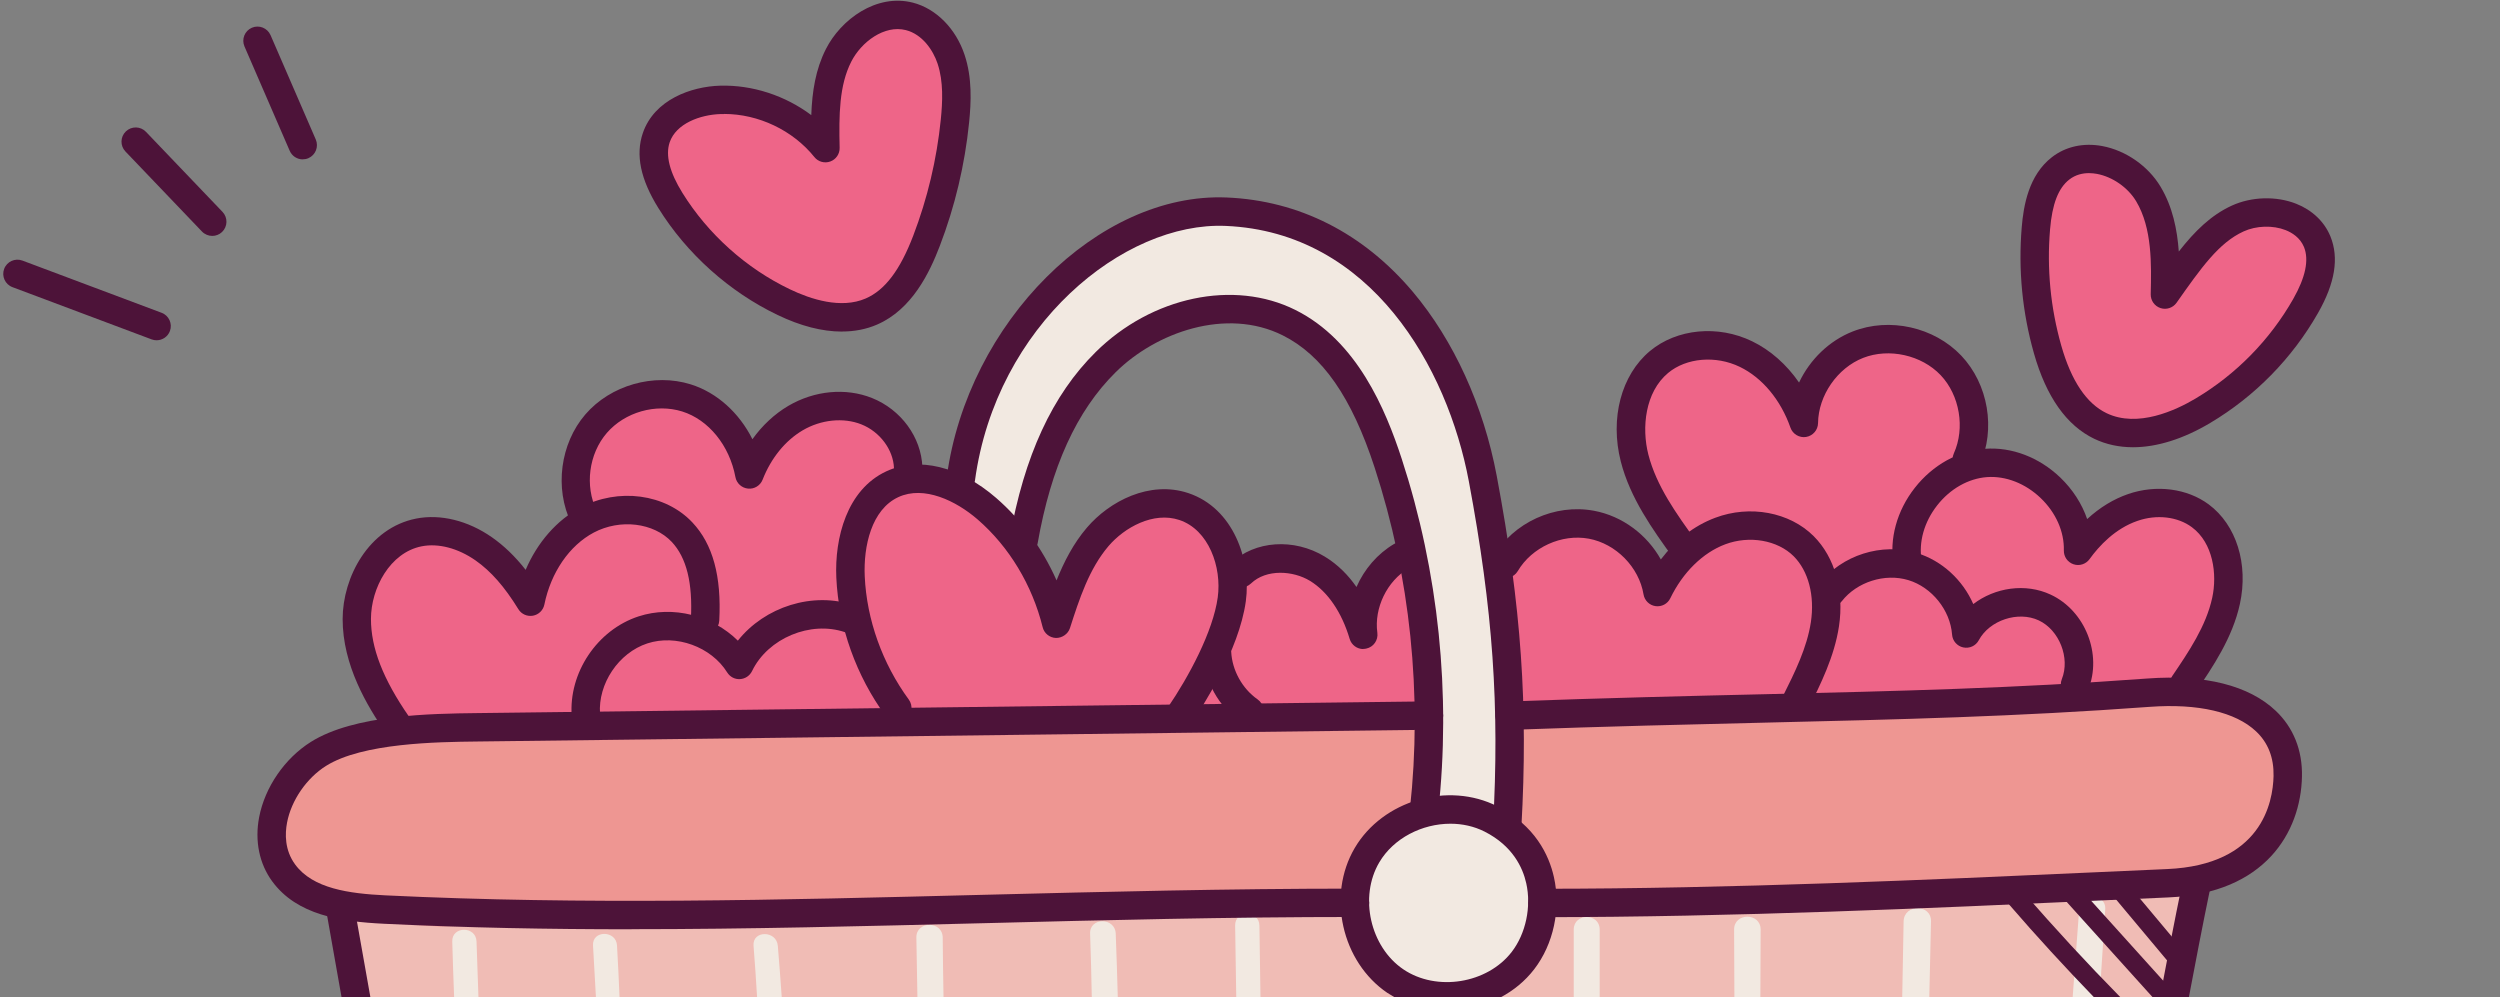
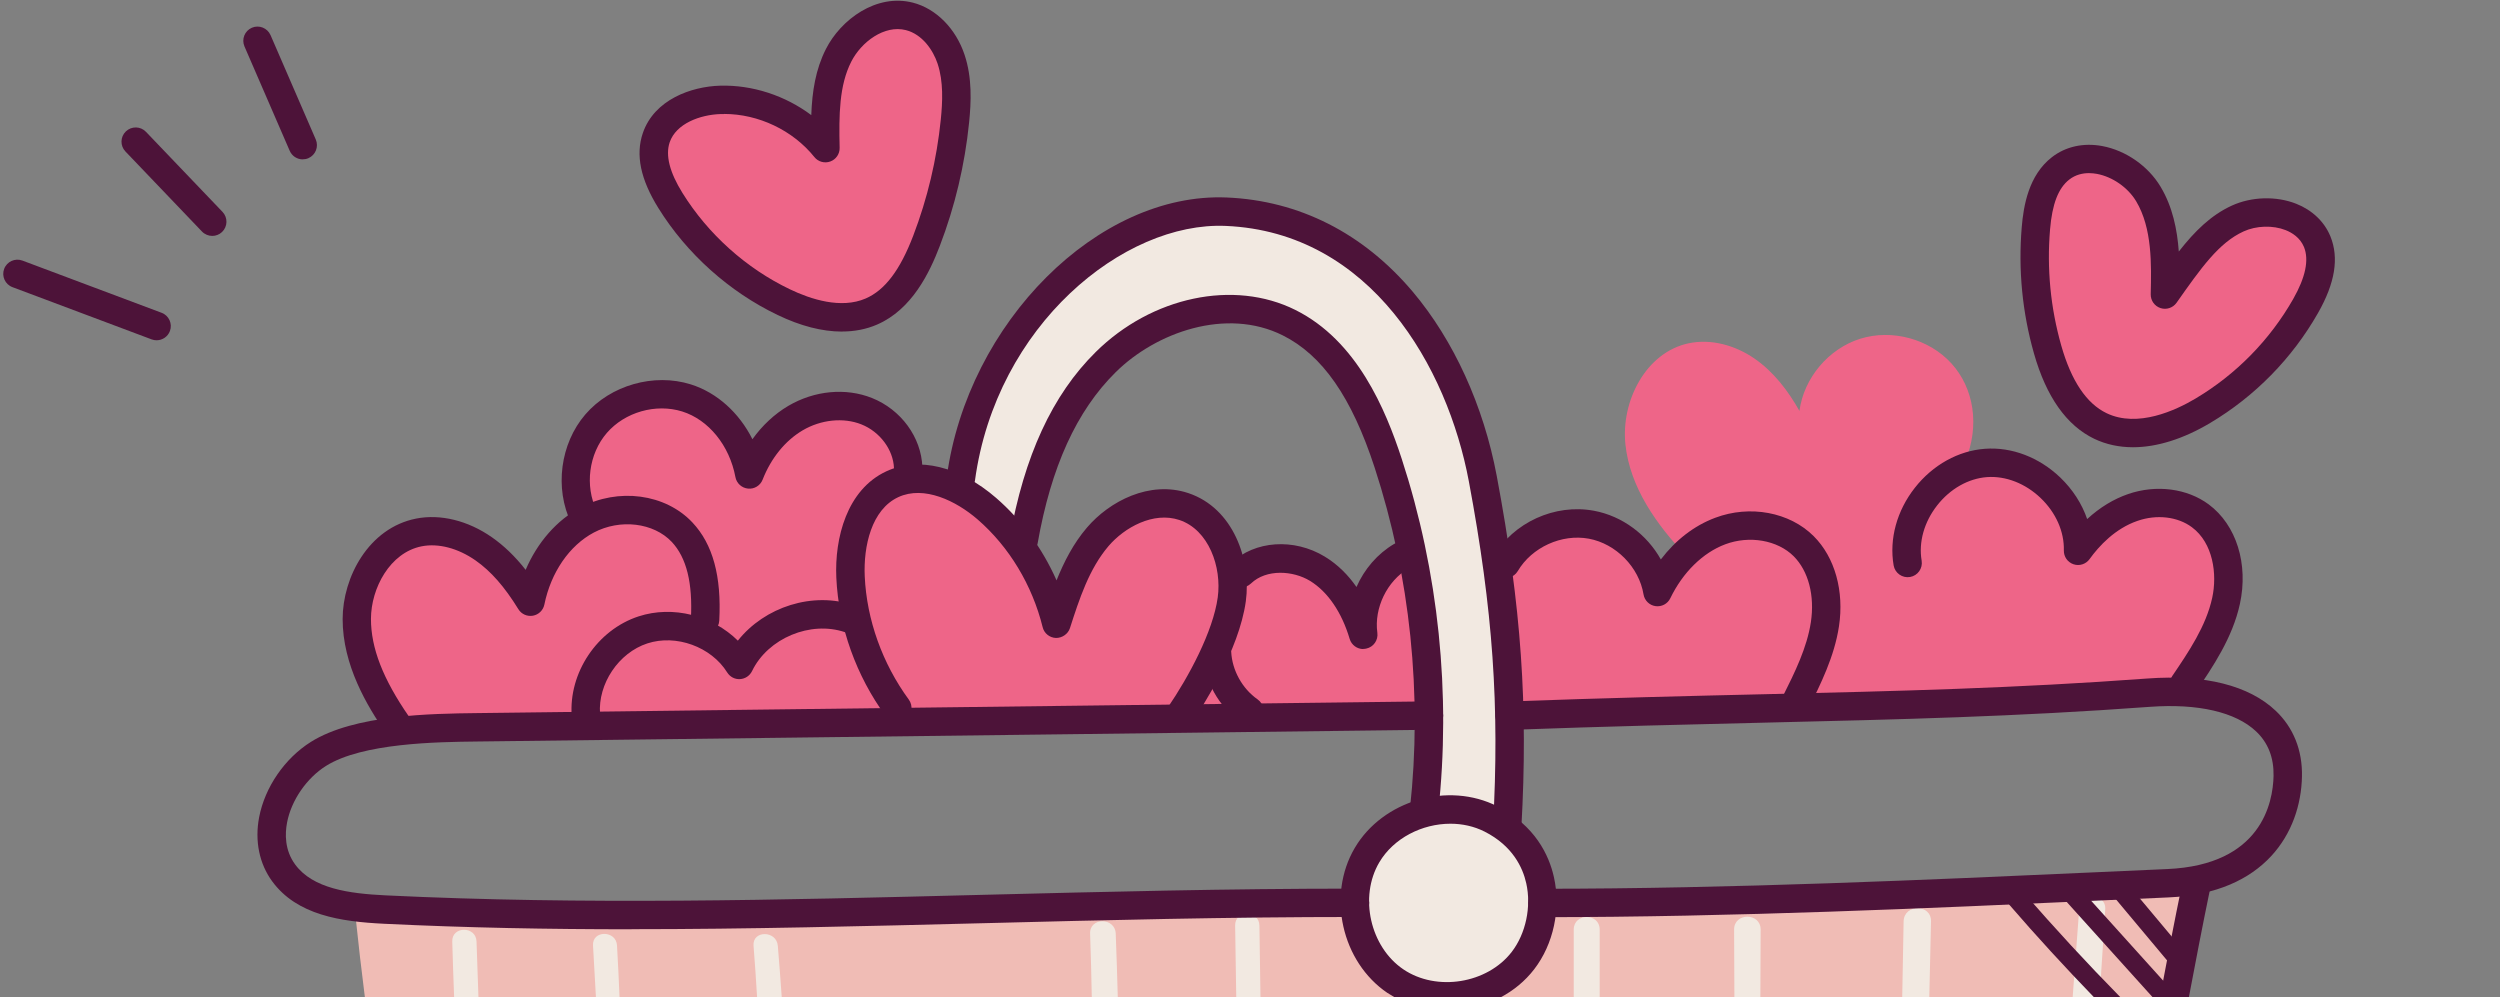
<svg xmlns="http://www.w3.org/2000/svg" width="386" height="154" viewBox="0 0 386 154" fill="none">
  <rect x="0" y="0" width="386" height="154" fill="#808080" stroke="none" />
  <g clip-path="url(#clip0_204_201)">
    <path d="M335.634 154L339.219 136.794C280.15 137.076 220.724 138.234 161.298 139.4C125.832 140.09 90.359 140.788 54.894 141.478C55.309 145.516 55.799 149.71 56.341 154H335.642H335.634Z" fill="#F0BCB5" />
-     <path d="M334.662 105.382C342.174 104.869 349.96 109.434 352.016 116.679C353.79 122.907 350.999 130.366 345.172 133.194C342.419 134.53 339.286 134.805 336.235 135.057C326.2 135.889 316.165 136.713 306.122 137.544C226.402 139.504 147.143 141.278 67.883 143.052C62.153 142.688 57.061 142.651 52.385 140.936C47.708 139.222 43.47 135.451 42.624 130.544C41.703 125.2 45.059 119.834 49.601 116.864C54.136 113.895 59.651 112.878 66.183 111.535C155.909 109.776 246.978 111.416 334.654 105.396L334.662 105.382Z" fill="#EE9692" />
    <path d="M225.34 125.067C219.113 123.018 211.675 126.477 208.951 132.445C206.227 138.413 208.305 146.088 213.479 150.111C218.653 154.141 226.365 154.364 231.947 150.92C234.797 149.161 237.135 146.488 238.167 143.304C239.436 139.385 238.582 134.916 236.207 131.554C233.832 128.192 229.868 126.559 225.34 125.067Z" fill="#F2E9E1" />
    <path d="M232.904 128.065C230.017 124.109 223.745 123.196 219.855 126.172C221.139 109.791 219.759 93.201 215.795 77.249C214.243 71.007 212.254 64.765 208.714 59.398C205.166 54.031 199.881 49.563 193.601 48.16C184.456 46.119 174.807 51.033 168.943 58.337C163.079 65.648 160.362 74.963 158.536 84.16C155.82 80.167 151.425 77.361 146.526 76.982C148.382 60.519 158.514 45.198 172.936 37.041C180.693 32.661 190.001 30.286 198.604 32.595C206.182 34.621 212.455 40.047 217.25 46.26C226.075 57.698 230.596 71.987 232.407 86.32C234.218 100.653 233.483 115.172 232.897 128.065H232.904Z" fill="#F2E9E1" />
    <path d="M217.495 85.363C219.9 93.394 220.835 101.863 220.241 110.229C167.325 112.745 114.349 113.866 61.633 113.161C57.477 107.69 55.161 100.839 55.153 93.966C55.153 91.375 55.502 88.673 56.935 86.506C59.577 82.512 65.278 81.525 69.843 82.972C74.408 84.42 78.097 87.745 81.489 92.021C82.899 87.151 85.75 82.713 89.743 79.543C89.312 76.522 89.127 73.419 89.787 70.45C90.448 67.481 92.052 64.616 94.597 62.939C98.056 60.653 102.755 60.927 106.489 62.746C110.222 64.564 113.132 67.697 114.965 71.69C118.588 67.897 122.64 63.881 127.844 63.243C130.909 62.872 134.108 63.8 136.491 65.752C138.874 67.704 140.418 70.666 140.692 73.553C146.029 74.088 151.166 76.448 155.048 80.159C158.922 83.863 161.52 88.896 162.441 94.856C164 91.62 165.603 88.384 167.778 85.526C169.952 82.668 172.751 80.189 176.113 78.934C179.476 77.68 183.447 77.784 186.468 79.714C189.489 81.644 191.285 85.556 191.345 88.354C192.577 86.736 194.677 85.912 196.711 85.942C198.745 85.971 200.712 86.758 202.427 87.857C205.685 89.942 208.172 93.186 209.337 96.875C210.532 91.984 213.509 87.545 217.487 85.363H217.495Z" fill="#EE6588" />
    <path d="M337.98 107.653L232.971 109.65C233.305 101.974 232.704 94.255 231.115 86.914C234.448 83.151 239.8 81.28 244.751 82.163C249.702 83.047 254.081 86.639 255.914 91.323C256.427 88.963 257.896 86.825 260.442 85.927C255.81 81.072 251.661 75.268 250.963 68.602C250.266 61.929 254.118 54.432 260.68 53.014C264.183 52.257 267.924 53.319 270.879 55.353C273.833 57.386 276.074 60.318 277.834 63.443C278.516 58.359 282.332 53.831 287.223 52.302C292.115 50.773 297.838 52.317 301.289 56.102C304.748 59.888 305.765 65.722 303.382 71.311C307.287 70.272 311.644 71.118 314.88 73.531C318.116 75.943 320.165 79.885 320.284 83.922C323.758 80.634 328.145 77.984 332.925 77.821C337.705 77.658 342.782 80.582 343.918 85.229C344.771 88.71 343.383 92.295 342.017 95.613C340.466 99.369 338.922 103.132 337.98 107.683V107.653Z" fill="#EE6588" />
    <path d="M126.693 20.162C123.457 17.727 120.124 15.241 116.234 14.09C112.345 12.94 107.728 13.377 104.848 16.235C102.45 18.618 101.671 22.292 102.205 25.625C102.74 28.958 104.447 32.001 106.444 34.725C109.873 39.416 114.238 43.417 119.211 46.408C123.056 48.724 127.636 50.483 131.985 49.355C136.966 48.071 140.291 43.373 142.37 38.666C145.873 30.747 147.098 21.824 145.858 13.251C145.502 10.794 144.923 8.3 143.505 6.259C142.095 4.218 139.69 2.711 137.226 2.963C133.448 3.349 131.236 7.313 129.796 10.824C128.697 13.496 127.658 16.198 126.685 20.162H126.693Z" fill="#EE6588" />
    <path d="M336.139 41.836C335.746 37.568 334.899 33.173 332.398 29.692C329.897 26.211 325.369 23.888 321.249 25.09C317.746 26.115 315.296 29.447 314.346 32.973C313.396 36.499 313.7 40.225 314.094 43.855C314.635 48.843 315.355 53.927 317.59 58.418C319.824 62.916 323.84 66.798 328.791 67.637C334.254 68.565 339.635 65.729 344.148 62.508C349.648 58.589 354.755 53.823 357.717 47.752C359.587 43.922 360.426 39.03 357.887 35.601C355.252 32.053 349.878 31.563 345.811 33.3C341.743 35.037 338.678 38.451 336.124 41.821L336.139 41.836Z" fill="#EE6588" />
    <path d="M246.992 154C246.992 150.504 246.992 147.008 246.992 143.519C246.992 140.944 242.991 140.936 242.984 143.519C242.984 147.015 242.984 150.511 242.984 154H247H246.992Z" fill="#F2E9E1" />
    <path d="M271.799 154C271.814 150.504 271.836 147.008 271.843 143.519C271.843 140.884 267.739 140.877 267.746 143.519C267.754 147.015 267.776 150.511 267.791 154H271.799Z" fill="#F2E9E1" />
    <path d="M194.618 154C194.558 150.303 194.499 146.6 194.454 142.903C194.425 140.491 190.661 140.491 190.706 142.903C190.773 146.6 190.825 150.303 190.877 154H194.61H194.618Z" fill="#F2E9E1" />
    <path d="M297.882 154C297.971 150.088 298.068 146.177 298.149 142.265C298.209 139.541 293.97 139.541 293.918 142.265C293.844 146.177 293.77 150.088 293.703 154H297.882Z" fill="#F2E9E1" />
    <path d="M324.173 154C324.463 149.472 324.752 144.937 325.049 140.409C325.22 137.819 321.219 137.841 321.026 140.409C320.699 144.937 320.351 149.472 320.017 154H324.173Z" fill="#F2E9E1" />
    <path d="M172.587 154C172.498 150.712 172.394 147.431 172.268 144.15C172.172 141.612 168.215 141.597 168.312 144.15C168.431 147.438 168.512 150.719 168.572 154H172.587Z" fill="#F2E9E1" />
    <path d="M73.873 154C73.769 151.12 73.666 148.247 73.576 145.367C73.502 142.962 69.761 142.948 69.828 145.367C69.91 148.247 70.006 151.127 70.118 154H73.873Z" fill="#F2E9E1" />
-     <path d="M145.68 154C145.628 150.92 145.576 147.839 145.554 144.759C145.532 142.146 141.449 142.139 141.487 144.759C141.531 147.839 141.59 150.92 141.65 154H145.68Z" fill="#F2E9E1" />
    <path d="M95.659 154C95.547 151.328 95.421 148.648 95.266 145.976C95.132 143.608 91.421 143.593 91.561 145.976C91.717 148.648 91.873 151.32 92.014 154H95.651H95.659Z" fill="#F2E9E1" />
    <path d="M120.703 154C120.517 151.335 120.317 148.671 120.094 146.021C119.894 143.638 116.153 143.608 116.346 146.021C116.561 148.686 116.739 151.343 116.895 154H120.703Z" fill="#F2E9E1" />
    <path d="M97.522 143.482C84.792 143.482 72.114 143.252 59.288 142.629C52.578 142.302 45.845 141.285 42.03 136.082C40.033 133.358 39.313 129.839 40.011 126.18C40.902 121.533 43.967 117.08 48.013 114.541C54.715 110.34 66.547 110.191 73.621 110.102L220.612 108.291H220.642C221.837 108.291 222.817 109.256 222.832 110.459C222.847 111.669 221.874 112.663 220.664 112.678L73.673 114.489C67.497 114.563 56 114.704 50.343 118.252C47.345 120.13 44.977 123.567 44.324 126.996C43.99 128.726 43.938 131.257 45.571 133.476C48.302 137.203 53.884 137.967 59.503 138.242C90.159 139.726 120.102 138.969 151.797 138.16C170.413 137.692 189.667 137.203 209.211 137.203C210.421 137.203 211.408 138.182 211.408 139.392C211.408 140.602 210.428 141.582 209.211 141.582C189.727 141.582 170.502 142.064 151.908 142.54C133.351 143.007 115.388 143.467 97.522 143.467V143.482Z" fill="#4D1339" />
    <path d="M238.152 141.604C236.942 141.604 235.962 140.624 235.962 139.415C235.962 138.205 236.942 137.225 238.152 137.225C267.301 137.225 298.387 135.815 323.364 134.686C327.306 134.508 331.069 134.337 334.632 134.182C349.173 133.543 350.947 123.923 351.036 119.811C351.096 116.998 350.197 114.682 348.349 112.938C345.194 109.939 339.353 108.588 331.915 109.137C311.191 110.659 293.325 111.082 272.638 111.572C261.11 111.847 248.046 112.151 233.164 112.693C231.961 112.767 230.937 111.795 230.893 110.577C230.848 109.368 231.791 108.351 233.008 108.306C247.92 107.764 260.999 107.452 272.541 107.185C293.169 106.695 310.983 106.28 331.604 104.758C340.414 104.112 347.258 105.834 351.378 109.753C354.117 112.351 355.512 115.862 355.423 119.908C355.237 128.496 349.73 137.915 334.825 138.561C331.27 138.717 327.506 138.888 323.565 139.066C298.543 140.201 267.397 141.612 238.152 141.612V141.604Z" fill="#4D1339" />
    <path d="M214.229 153.31C214.6 153.555 214.978 153.785 215.357 154H231.679C233.676 152.946 235.465 151.491 236.875 149.658C239.867 145.783 241.032 140.32 239.919 135.399C239.169 132.066 237.046 127.464 231.197 124.495C223.589 120.628 213.501 123.574 209.174 130.923C204.839 138.279 207.155 148.53 214.221 153.31H214.229ZM212.959 133.15C215.171 129.394 219.595 127.182 223.945 127.182C225.771 127.182 227.589 127.575 229.222 128.399C233.55 130.596 235.109 133.944 235.65 136.364C236.467 139.986 235.591 144.15 233.409 146.978C229.631 151.877 221.815 153.139 216.686 149.673C211.556 146.206 209.812 138.487 212.959 133.15Z" fill="#4D1339" />
    <path d="M182.096 112.685C181.673 112.685 181.242 112.559 180.864 112.307C179.862 111.624 179.609 110.258 180.292 109.256C183.551 104.491 187.292 97.513 188.019 92.243C188.665 87.545 186.624 81.792 182.089 80.285C178.073 78.949 173.612 81.443 171.155 84.316C168.156 87.834 166.649 92.481 165.202 96.979C164.898 97.914 163.97 98.515 163.035 98.501C162.055 98.463 161.216 97.788 160.986 96.838C159.375 90.328 155.805 84.412 150.936 80.196C147.625 77.331 142.674 74.919 138.71 76.752C134.554 78.675 133.307 84.331 133.515 88.985C133.819 95.68 136.239 102.442 140.314 108.009C141.034 108.989 140.818 110.362 139.839 111.075C138.859 111.795 137.486 111.579 136.773 110.6C132.186 104.342 129.469 96.741 129.128 89.185C128.853 83.106 130.738 75.602 136.862 72.766C141.835 70.465 148.167 72.002 153.801 76.878C157.757 80.308 160.956 84.694 163.131 89.608C164.282 86.743 165.729 83.915 167.815 81.473C171.303 77.383 177.501 74.154 183.462 76.129C190.417 78.437 193.23 86.461 192.354 92.844C191.308 100.43 185.622 109.219 183.907 111.735C183.484 112.359 182.794 112.693 182.096 112.693V112.685Z" fill="#4D1339" />
    <path d="M219.877 127.323C219.796 127.323 219.714 127.323 219.633 127.308C218.43 127.174 217.562 126.091 217.695 124.888C219.633 107.259 217.747 89.037 212.24 72.18C208.692 61.32 204.179 54.833 198.047 51.775C189.311 47.418 178.459 51.337 172.268 57.461C166.226 63.428 162.285 72.083 160.207 83.915C159.999 85.11 158.87 85.912 157.668 85.696C156.473 85.489 155.679 84.353 155.887 83.158C158.128 70.398 162.478 60.971 169.188 54.343C177.843 45.792 190.521 43.12 200.007 47.856C209.538 52.606 213.939 63.243 216.419 70.821C222.119 88.272 224.071 107.133 222.06 125.378C221.934 126.499 220.983 127.33 219.885 127.33L219.877 127.323Z" fill="#4D1339" />
    <path d="M232.711 129.795C232.667 129.795 232.629 129.795 232.585 129.795C231.375 129.728 230.455 128.689 230.521 127.479C231.553 109.071 230.507 94.166 226.788 74.31C223.492 56.726 211.683 35.846 189.251 34.881C173.53 34.198 153.793 50.194 150.535 74.199C150.371 75.401 149.28 76.233 148.063 76.077C146.86 75.913 146.022 74.808 146.185 73.605C149.414 49.793 169.566 29.633 189.437 30.494C200.586 30.969 210.51 36.009 218.14 45.057C224.464 52.562 229.067 62.657 231.1 73.501C234.893 93.728 235.955 108.93 234.901 127.724C234.834 128.889 233.869 129.795 232.711 129.795Z" fill="#4D1339" />
    <path d="M210.488 100.215C209.538 100.215 208.669 99.592 208.387 98.642C207.17 94.537 205.002 91.36 202.271 89.69C199.658 88.094 195.524 87.812 193.141 90.098C192.265 90.937 190.877 90.907 190.038 90.031C189.2 89.156 189.229 87.767 190.105 86.929C193.72 83.462 199.799 83.047 204.55 85.942C206.613 87.196 208.209 88.859 209.441 90.633C210.644 87.886 212.67 85.504 215.268 83.975C216.315 83.359 217.658 83.715 218.267 84.754C218.883 85.8 218.527 87.144 217.487 87.753C214.162 89.705 212.136 93.884 212.663 97.699C212.819 98.835 212.076 99.904 210.955 100.141C210.8 100.178 210.644 100.193 210.495 100.193L210.488 100.215Z" fill="#4D1339" />
    <path d="M192.903 111.98C192.465 111.98 192.027 111.854 191.649 111.579C188.145 109.122 185.926 105.114 185.718 100.839C185.659 99.629 186.586 98.597 187.796 98.538C188.984 98.449 190.038 99.406 190.097 100.616C190.238 103.503 191.805 106.324 194.165 107.979C195.16 108.677 195.397 110.043 194.707 111.03C194.284 111.639 193.601 111.965 192.911 111.965L192.903 111.98Z" fill="#4D1339" />
    <path d="M277.247 110.659C276.921 110.659 276.587 110.585 276.268 110.429C275.184 109.887 274.746 108.573 275.28 107.49C277.114 103.823 278.999 100.022 279.6 96.051C280.216 91.961 279.222 88.161 276.943 85.882C274.449 83.396 270.107 82.638 266.373 84.041C262.914 85.34 259.826 88.376 257.896 92.37C257.481 93.231 256.56 93.721 255.61 93.587C254.668 93.453 253.918 92.718 253.762 91.776C253.064 87.567 249.509 83.952 245.315 83.173C241.129 82.401 236.512 84.494 234.344 88.176C233.728 89.215 232.385 89.564 231.338 88.955C230.292 88.339 229.943 86.996 230.559 85.949C233.676 80.657 240.067 77.74 246.109 78.86C250.496 79.677 254.296 82.549 256.434 86.379C258.713 83.381 261.593 81.154 264.829 79.944C270.196 77.925 276.312 79.068 280.038 82.787C283.304 86.045 284.767 91.256 283.935 96.719C283.23 101.373 281.092 105.664 279.2 109.457C278.814 110.229 278.042 110.674 277.233 110.674L277.247 110.659Z" fill="#4D1339" />
    <path d="M337.957 154C339.019 148.366 340.095 142.799 341.186 137.514C341.431 136.327 340.666 135.169 339.479 134.924C338.291 134.679 337.133 135.443 336.888 136.631C335.738 142.198 334.609 148.069 333.496 154H337.957Z" fill="#4D1339" />
-     <path d="M50.536 141.545C51.264 145.657 51.999 149.814 52.741 154H57.194C56.408 149.561 55.628 145.152 54.849 140.78L54.723 140.053C54.508 138.858 53.372 138.071 52.184 138.279C50.989 138.494 50.195 139.63 50.41 140.817L50.536 141.545Z" fill="#4D1339" />
    <path d="M90.456 112.582C89.32 112.582 88.355 111.706 88.273 110.548C87.783 103.86 92.222 97.246 98.598 95.168C103.905 93.439 109.992 95.034 113.926 98.916C118.068 93.698 125.505 91.278 131.904 93.468C133.047 93.862 133.663 95.109 133.27 96.252C132.876 97.395 131.637 98.003 130.486 97.617C125.149 95.791 118.565 98.538 116.116 103.615C115.767 104.335 115.054 104.81 114.26 104.855C113.451 104.907 112.701 104.498 112.278 103.823C109.806 99.859 104.388 97.892 99.957 99.34C95.518 100.787 92.304 105.575 92.645 110.229C92.734 111.438 91.829 112.485 90.619 112.574C90.567 112.574 90.507 112.574 90.456 112.574V112.582Z" fill="#4D1339" />
    <path d="M61.366 114.103C60.669 114.103 59.986 113.777 59.562 113.16C56.697 109.026 52.889 102.702 52.904 95.554C52.919 89.133 56.905 81.525 64.246 80.07C67.995 79.328 72.255 80.374 75.944 82.95C77.815 84.257 79.522 85.897 81.162 87.983C82.966 83.759 85.965 80.308 89.639 78.356C95.473 75.26 102.74 76.233 106.912 80.671C110.059 84.012 111.417 88.97 111.054 95.829C110.987 97.038 109.962 97.974 108.745 97.9C107.535 97.833 106.607 96.801 106.674 95.591C106.971 89.994 105.999 86.097 103.72 83.67C100.914 80.694 95.748 80.078 91.688 82.223C87.917 84.219 85.059 88.384 84.05 93.342C83.872 94.225 83.167 94.908 82.283 95.064C81.393 95.22 80.502 94.819 80.034 94.055C77.897 90.581 75.796 88.191 73.421 86.528C70.711 84.635 67.675 83.841 65.092 84.353C60.216 85.325 57.291 90.803 57.276 95.546C57.269 100.045 59.132 104.847 63.148 110.644C63.838 111.639 63.586 113.005 62.591 113.695C62.212 113.955 61.774 114.088 61.344 114.088L61.366 114.103Z" fill="#4D1339" />
    <path d="M90.166 81.993C89.35 81.993 88.57 81.54 88.192 80.761C85.594 75.394 86.492 68.498 90.381 63.985C94.271 59.472 100.966 57.565 106.652 59.346C110.705 60.615 114.134 63.74 116.175 67.815C117.697 65.685 119.582 63.926 121.705 62.672C125.743 60.296 130.575 59.836 134.621 61.447C139.119 63.236 142.251 67.519 142.414 72.113C142.459 73.323 141.516 74.34 140.299 74.385C139.082 74.436 138.072 73.479 138.028 72.269C137.924 69.434 135.853 66.657 132.995 65.522C130.234 64.423 126.76 64.779 123.924 66.45C121.245 68.031 119.048 70.733 117.749 74.058C117.393 74.971 116.465 75.542 115.5 75.439C114.527 75.349 113.726 74.622 113.548 73.657C112.635 68.78 109.406 64.809 105.331 63.532C101.263 62.263 96.483 63.622 93.692 66.85C90.908 70.079 90.263 75.015 92.126 78.846C92.653 79.937 92.2 81.251 91.109 81.778C90.797 81.926 90.47 82 90.151 82L90.166 81.993Z" fill="#4D1339" />
-     <path d="M320.38 107.868C320.106 107.868 319.831 107.816 319.564 107.705C318.443 107.252 317.894 105.975 318.347 104.854C319.66 101.596 317.953 97.268 314.776 95.784C311.592 94.299 307.183 95.762 305.52 98.857C305.06 99.718 304.095 100.163 303.13 99.963C302.18 99.762 301.467 98.953 301.401 97.981C301.119 94.203 298.276 90.67 294.653 89.571C291.024 88.472 286.704 89.846 284.373 92.83C283.623 93.787 282.25 93.95 281.293 93.208C280.335 92.466 280.172 91.085 280.914 90.128C284.373 85.704 290.549 83.744 295.923 85.37C299.842 86.558 303.056 89.556 304.674 93.268C308.014 90.714 312.735 89.987 316.632 91.813C321.969 94.307 324.619 101.032 322.414 106.495C322.073 107.348 321.249 107.868 320.38 107.868Z" fill="#4D1339" />
    <path d="M337.193 107.831C336.77 107.831 336.339 107.712 335.961 107.452C334.959 106.769 334.699 105.411 335.374 104.409C337.95 100.616 340.607 96.689 341.565 92.31C342.366 88.636 341.706 83.833 338.425 81.399C336.228 79.766 332.999 79.387 330.015 80.426C326.563 81.621 324.092 84.294 322.629 86.327C322.065 87.107 321.056 87.433 320.15 87.122C319.237 86.817 318.636 85.949 318.658 84.984C318.733 82.089 317.426 79.135 315.066 76.886C312.705 74.637 309.699 73.464 306.812 73.664C303.924 73.872 301.111 75.461 299.1 78.029C297.088 80.597 296.212 83.707 296.702 86.558C296.902 87.752 296.101 88.888 294.906 89.089C293.711 89.289 292.582 88.487 292.375 87.292C291.677 83.217 292.872 78.853 295.648 75.32C298.424 71.779 302.38 69.582 306.5 69.292C310.62 68.988 314.843 70.614 318.094 73.716C320.024 75.564 321.449 77.784 322.258 80.144C324.188 78.37 326.318 77.064 328.575 76.284C332.917 74.785 337.69 75.401 341.038 77.888C345.298 81.057 347.184 87.085 345.84 93.253C344.704 98.463 341.676 102.932 338.996 106.881C338.573 107.504 337.883 107.846 337.178 107.846L337.193 107.831Z" fill="#4D1339" />
-     <path d="M260.078 86.988C259.396 86.988 258.727 86.669 258.297 86.075C255.209 81.8 251.706 76.945 250.251 71.259C248.551 64.586 250.318 57.899 254.749 54.202C258.906 50.743 265.252 50.135 270.53 52.695C273.35 54.061 275.844 56.273 277.774 59.064C279.444 55.531 282.413 52.606 286.073 51.174C291.736 48.954 298.617 50.491 302.811 54.9C306.997 59.309 308.177 66.264 305.668 71.809C305.171 72.915 303.872 73.405 302.766 72.9C301.66 72.403 301.17 71.104 301.675 69.998C303.434 66.101 302.581 61.016 299.634 57.921C296.687 54.818 291.662 53.697 287.676 55.256C283.69 56.815 280.758 61.053 280.706 65.329C280.691 66.39 279.919 67.288 278.865 67.466C277.826 67.637 276.794 67.028 276.445 66.026C274.939 61.736 272.088 58.314 268.629 56.644C264.925 54.848 260.375 55.234 257.562 57.579C253.992 60.548 253.45 66.049 254.504 70.176C255.751 75.052 258.854 79.35 261.86 83.507C262.572 84.487 262.35 85.86 261.363 86.565C260.977 86.847 260.524 86.981 260.078 86.981V86.988Z" fill="#4D1339" />
    <path d="M329.332 69.055C327.194 69.055 325.19 68.624 323.379 67.763C319.089 65.715 315.949 61.276 314.049 54.588C312.238 48.227 311.607 41.658 312.156 35.074C312.431 31.771 313.218 27.057 316.818 24.266C318.94 22.619 321.702 22.01 324.597 22.552C328.234 23.235 331.685 25.64 333.593 28.831C335.456 31.942 336.161 35.445 336.406 38.837C338.87 35.697 341.357 33.233 344.586 31.748C347.637 30.353 351.452 30.242 354.532 31.459C357.011 32.439 358.882 34.228 359.81 36.484C361.168 39.809 360.545 43.692 357.895 48.338C353.916 55.323 348.164 61.194 341.253 65.306C337.074 67.793 332.999 69.055 329.332 69.055ZM322.54 26.731C321.575 26.731 320.477 26.961 319.505 27.718C317.805 29.039 316.855 31.489 316.528 35.43C316.016 41.487 316.602 47.529 318.265 53.378C319.809 58.804 322.162 62.315 325.265 63.8C330.052 66.093 335.931 63.362 339.004 61.528C345.261 57.802 350.472 52.487 354.072 46.163C355.98 42.808 356.536 40.114 355.735 38.139C355.133 36.677 353.864 35.913 352.907 35.534C350.932 34.755 348.379 34.829 346.404 35.734C342.574 37.486 339.843 41.376 336.057 46.75C335.5 47.536 334.491 47.87 333.578 47.566C332.658 47.262 332.049 46.393 332.071 45.428C332.182 40.886 332.316 35.237 329.822 31.073C328.553 28.957 326.185 27.302 323.773 26.849C323.401 26.783 322.978 26.731 322.526 26.731H322.54Z" fill="#4D1339" />
    <path d="M129.996 51.196C126.968 51.196 123.613 50.342 120.065 48.635C112.575 45.042 106.036 39.179 101.649 32.12C98.895 27.688 98.108 23.903 99.251 20.555C101.025 15.352 106.778 13.355 111.172 13.229C116.183 13.088 121.237 14.758 125.261 17.772C125.394 14.097 125.929 10.705 127.524 7.565C129.825 3.023 135.303 -1.038 140.952 0.41C144.522 1.323 147.588 4.411 148.931 8.464C150.119 12.019 149.948 15.745 149.629 18.922C148.969 25.447 147.447 31.86 145.101 37.983C143.535 42.066 140.833 47.774 135.407 50.12C133.76 50.832 131.948 51.188 129.996 51.188V51.196ZM111.788 17.608C111.625 17.608 111.462 17.608 111.298 17.608C108.077 17.705 104.388 19.085 103.401 21.965C102.718 23.962 103.386 26.597 105.375 29.796C109.324 36.15 115.21 41.435 121.957 44.664C125.201 46.223 129.863 47.73 133.656 46.089C136.625 44.805 138.963 41.725 140.997 36.41C143.201 30.642 144.634 24.608 145.257 18.469C145.532 15.76 145.688 12.613 144.767 9.837C144.077 7.758 142.422 5.301 139.861 4.648C136.558 3.81 132.98 6.467 131.429 9.532C129.573 13.192 129.521 17.72 129.64 22.826C129.662 23.762 129.083 24.615 128.2 24.934C127.324 25.254 126.329 24.986 125.743 24.252C122.41 20.11 117.103 17.593 111.788 17.593V17.608Z" fill="#4D1339" />
    <path d="M24.178 52.539C23.918 52.539 23.659 52.495 23.406 52.398L1.925 44.337C0.789 43.914 0.218 42.645 0.641 41.517C1.064 40.381 2.326 39.81 3.462 40.233L24.95 48.294C26.086 48.717 26.657 49.986 26.234 51.114C25.9 51.998 25.069 52.539 24.178 52.539Z" fill="#4D1339" />
    <path d="M32.774 36.425C32.195 36.425 31.616 36.195 31.185 35.749L19.368 23.39C18.53 22.515 18.559 21.127 19.435 20.288C20.311 19.449 21.699 19.479 22.538 20.355L34.355 32.713C35.194 33.589 35.164 34.977 34.288 35.816C33.865 36.224 33.316 36.425 32.774 36.425Z" fill="#4D1339" />
    <path d="M46.743 24.608C45.897 24.608 45.088 24.11 44.732 23.287L37.747 7.172C37.265 6.059 37.777 4.767 38.883 4.284C39.996 3.802 41.28 4.314 41.77 5.42L48.755 21.535C49.237 22.648 48.725 23.94 47.619 24.422C47.337 24.548 47.04 24.6 46.751 24.6L46.743 24.608Z" fill="#4D1339" />
    <path d="M336.243 149.435C335.827 149.435 335.411 149.257 335.122 148.915L326.348 138.435C325.829 137.818 325.91 136.891 326.526 136.378C327.142 135.859 328.07 135.941 328.582 136.557L337.356 147.037C337.876 147.654 337.794 148.581 337.178 149.094C336.903 149.324 336.569 149.435 336.243 149.435Z" fill="#4D1339" />
    <path d="M332.39 154H336.294C336.25 153.926 336.198 153.859 336.139 153.792L320.543 136.497C320.002 135.896 319.081 135.852 318.48 136.393C317.879 136.935 317.834 137.856 318.376 138.457L332.398 154.007L332.39 154Z" fill="#4D1339" />
    <path d="M323.35 154H327.417C322.258 148.752 317.248 143.334 312.46 137.789C311.933 137.18 311.013 137.106 310.397 137.64C309.788 138.167 309.722 139.088 310.249 139.704C314.457 144.581 318.844 149.353 323.342 154.007L323.35 154Z" fill="#4D1339" />
  </g>
  <defs>
    <clipPath id="clip0_204_201">
      <rect width="360" height="153.887" fill="white" transform="translate(0.5 0.113)" />
    </clipPath>
  </defs>
</svg>